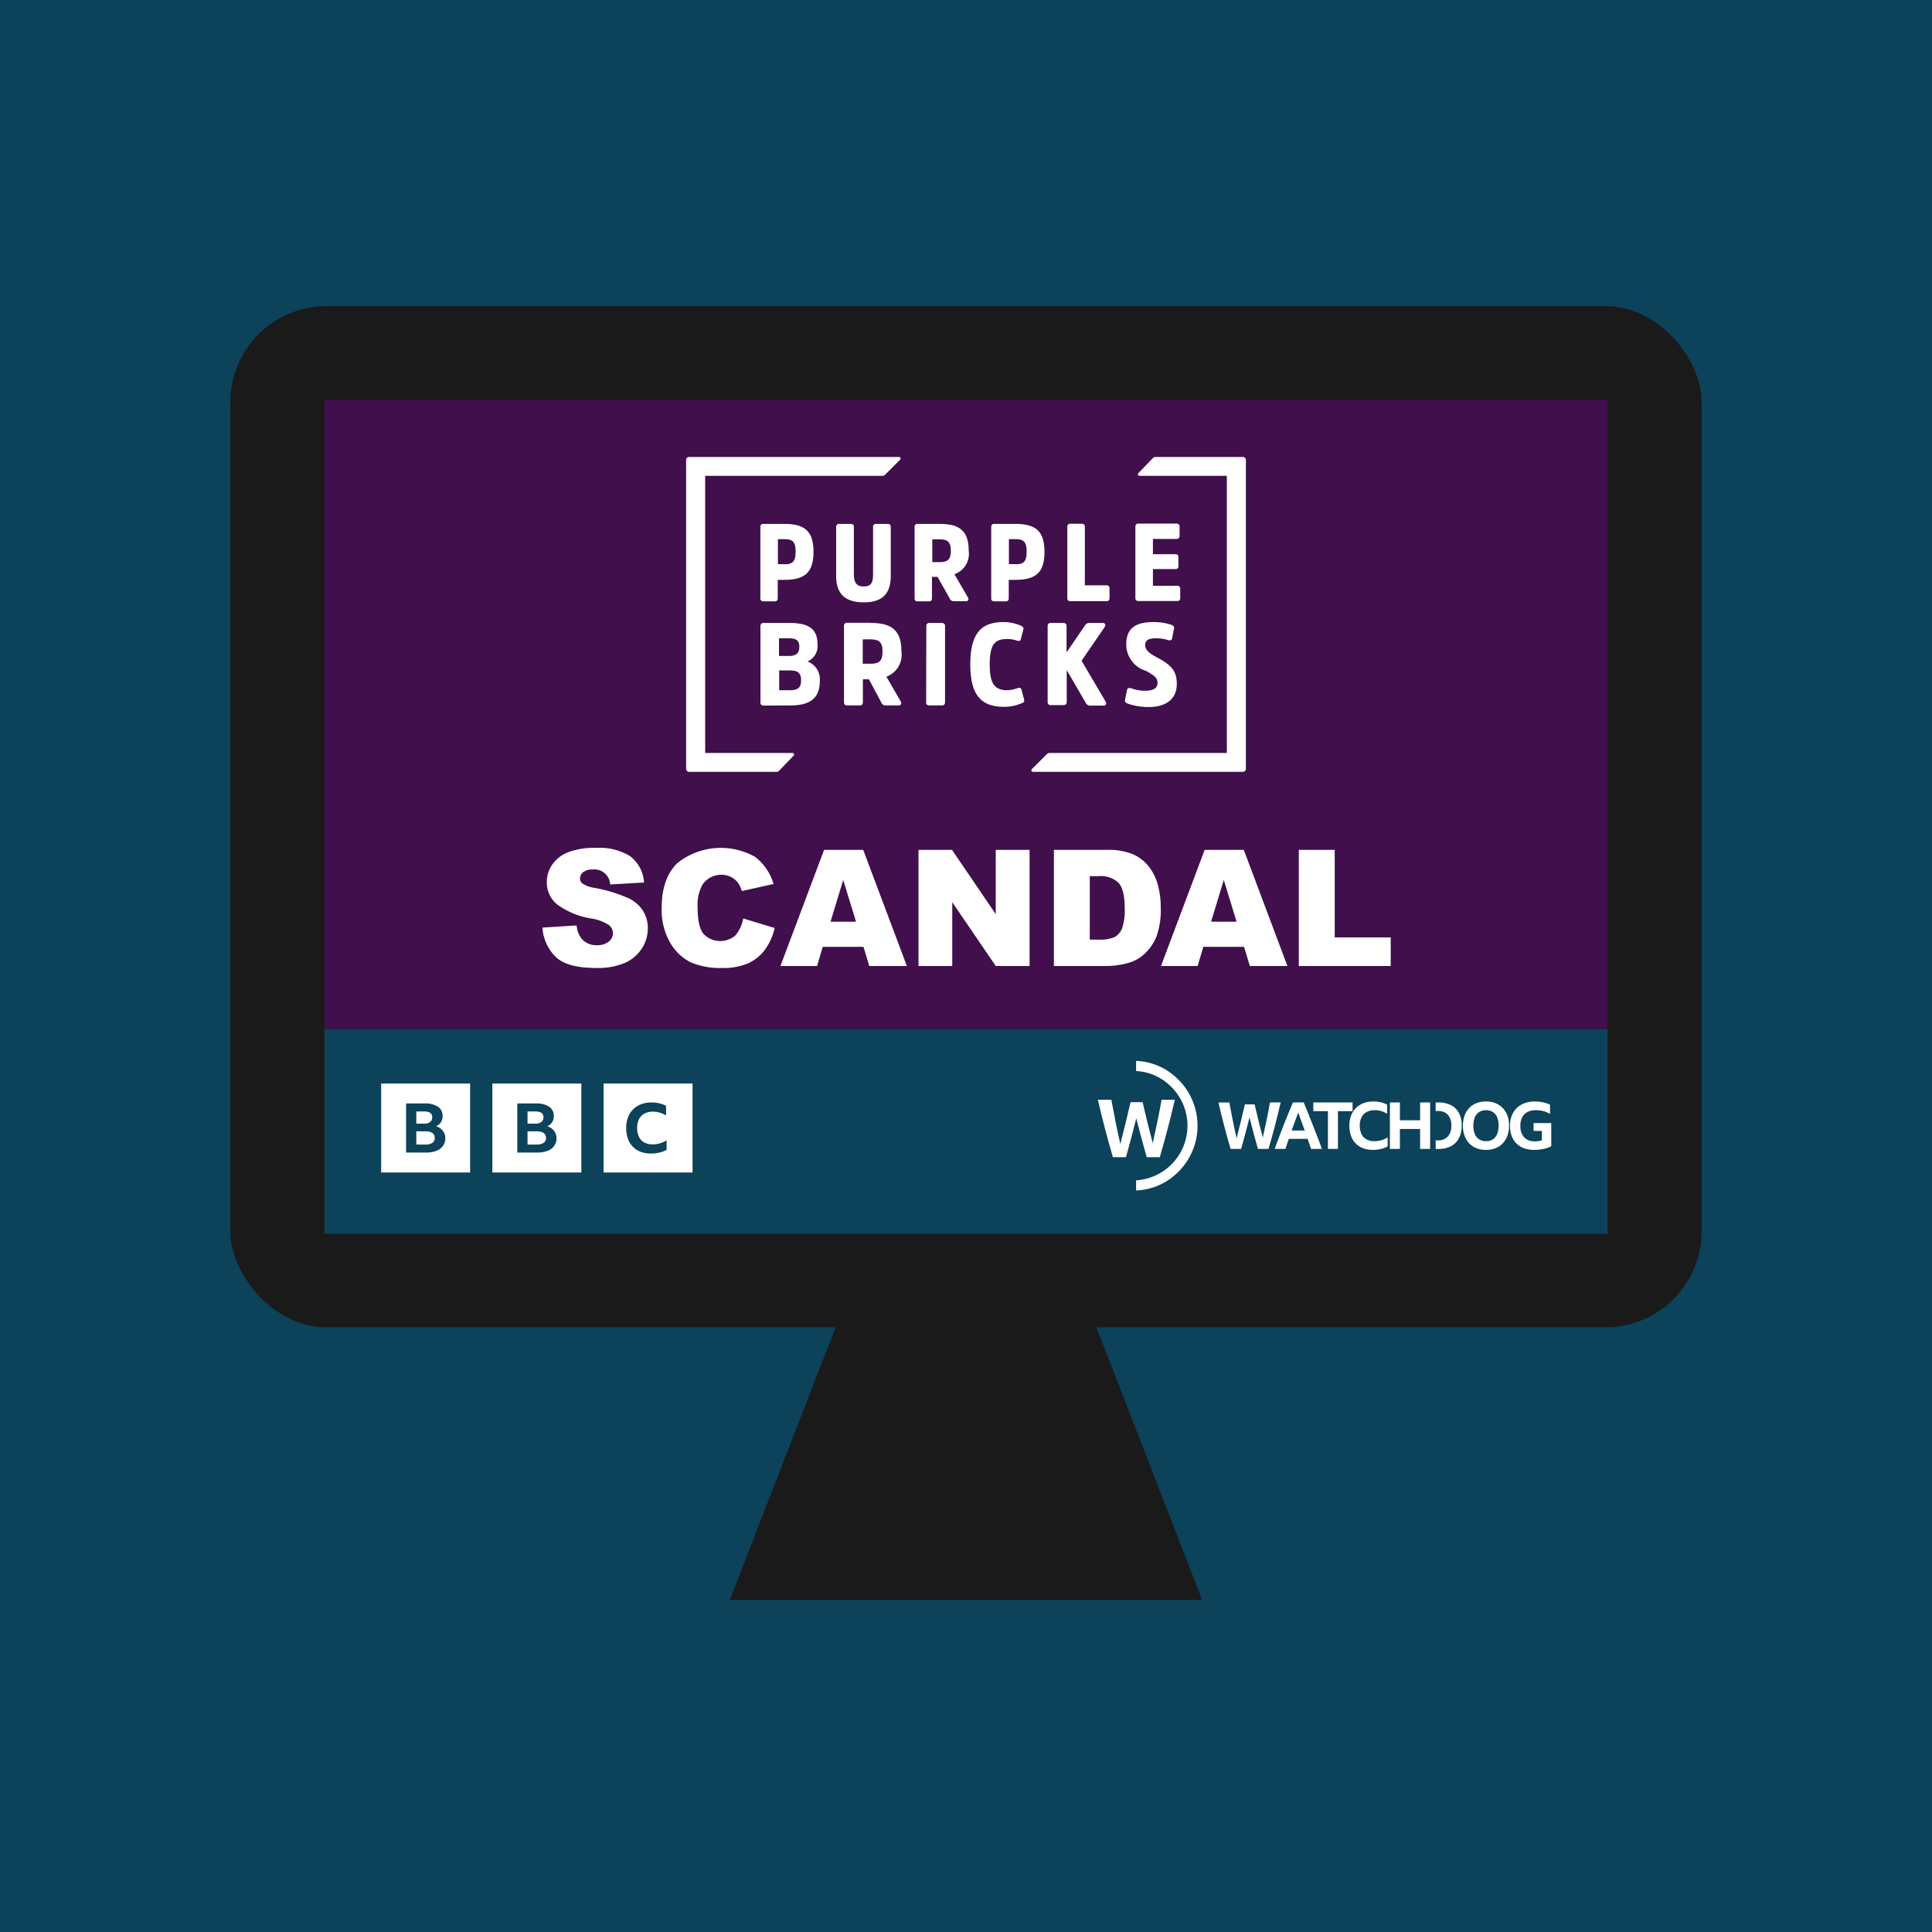
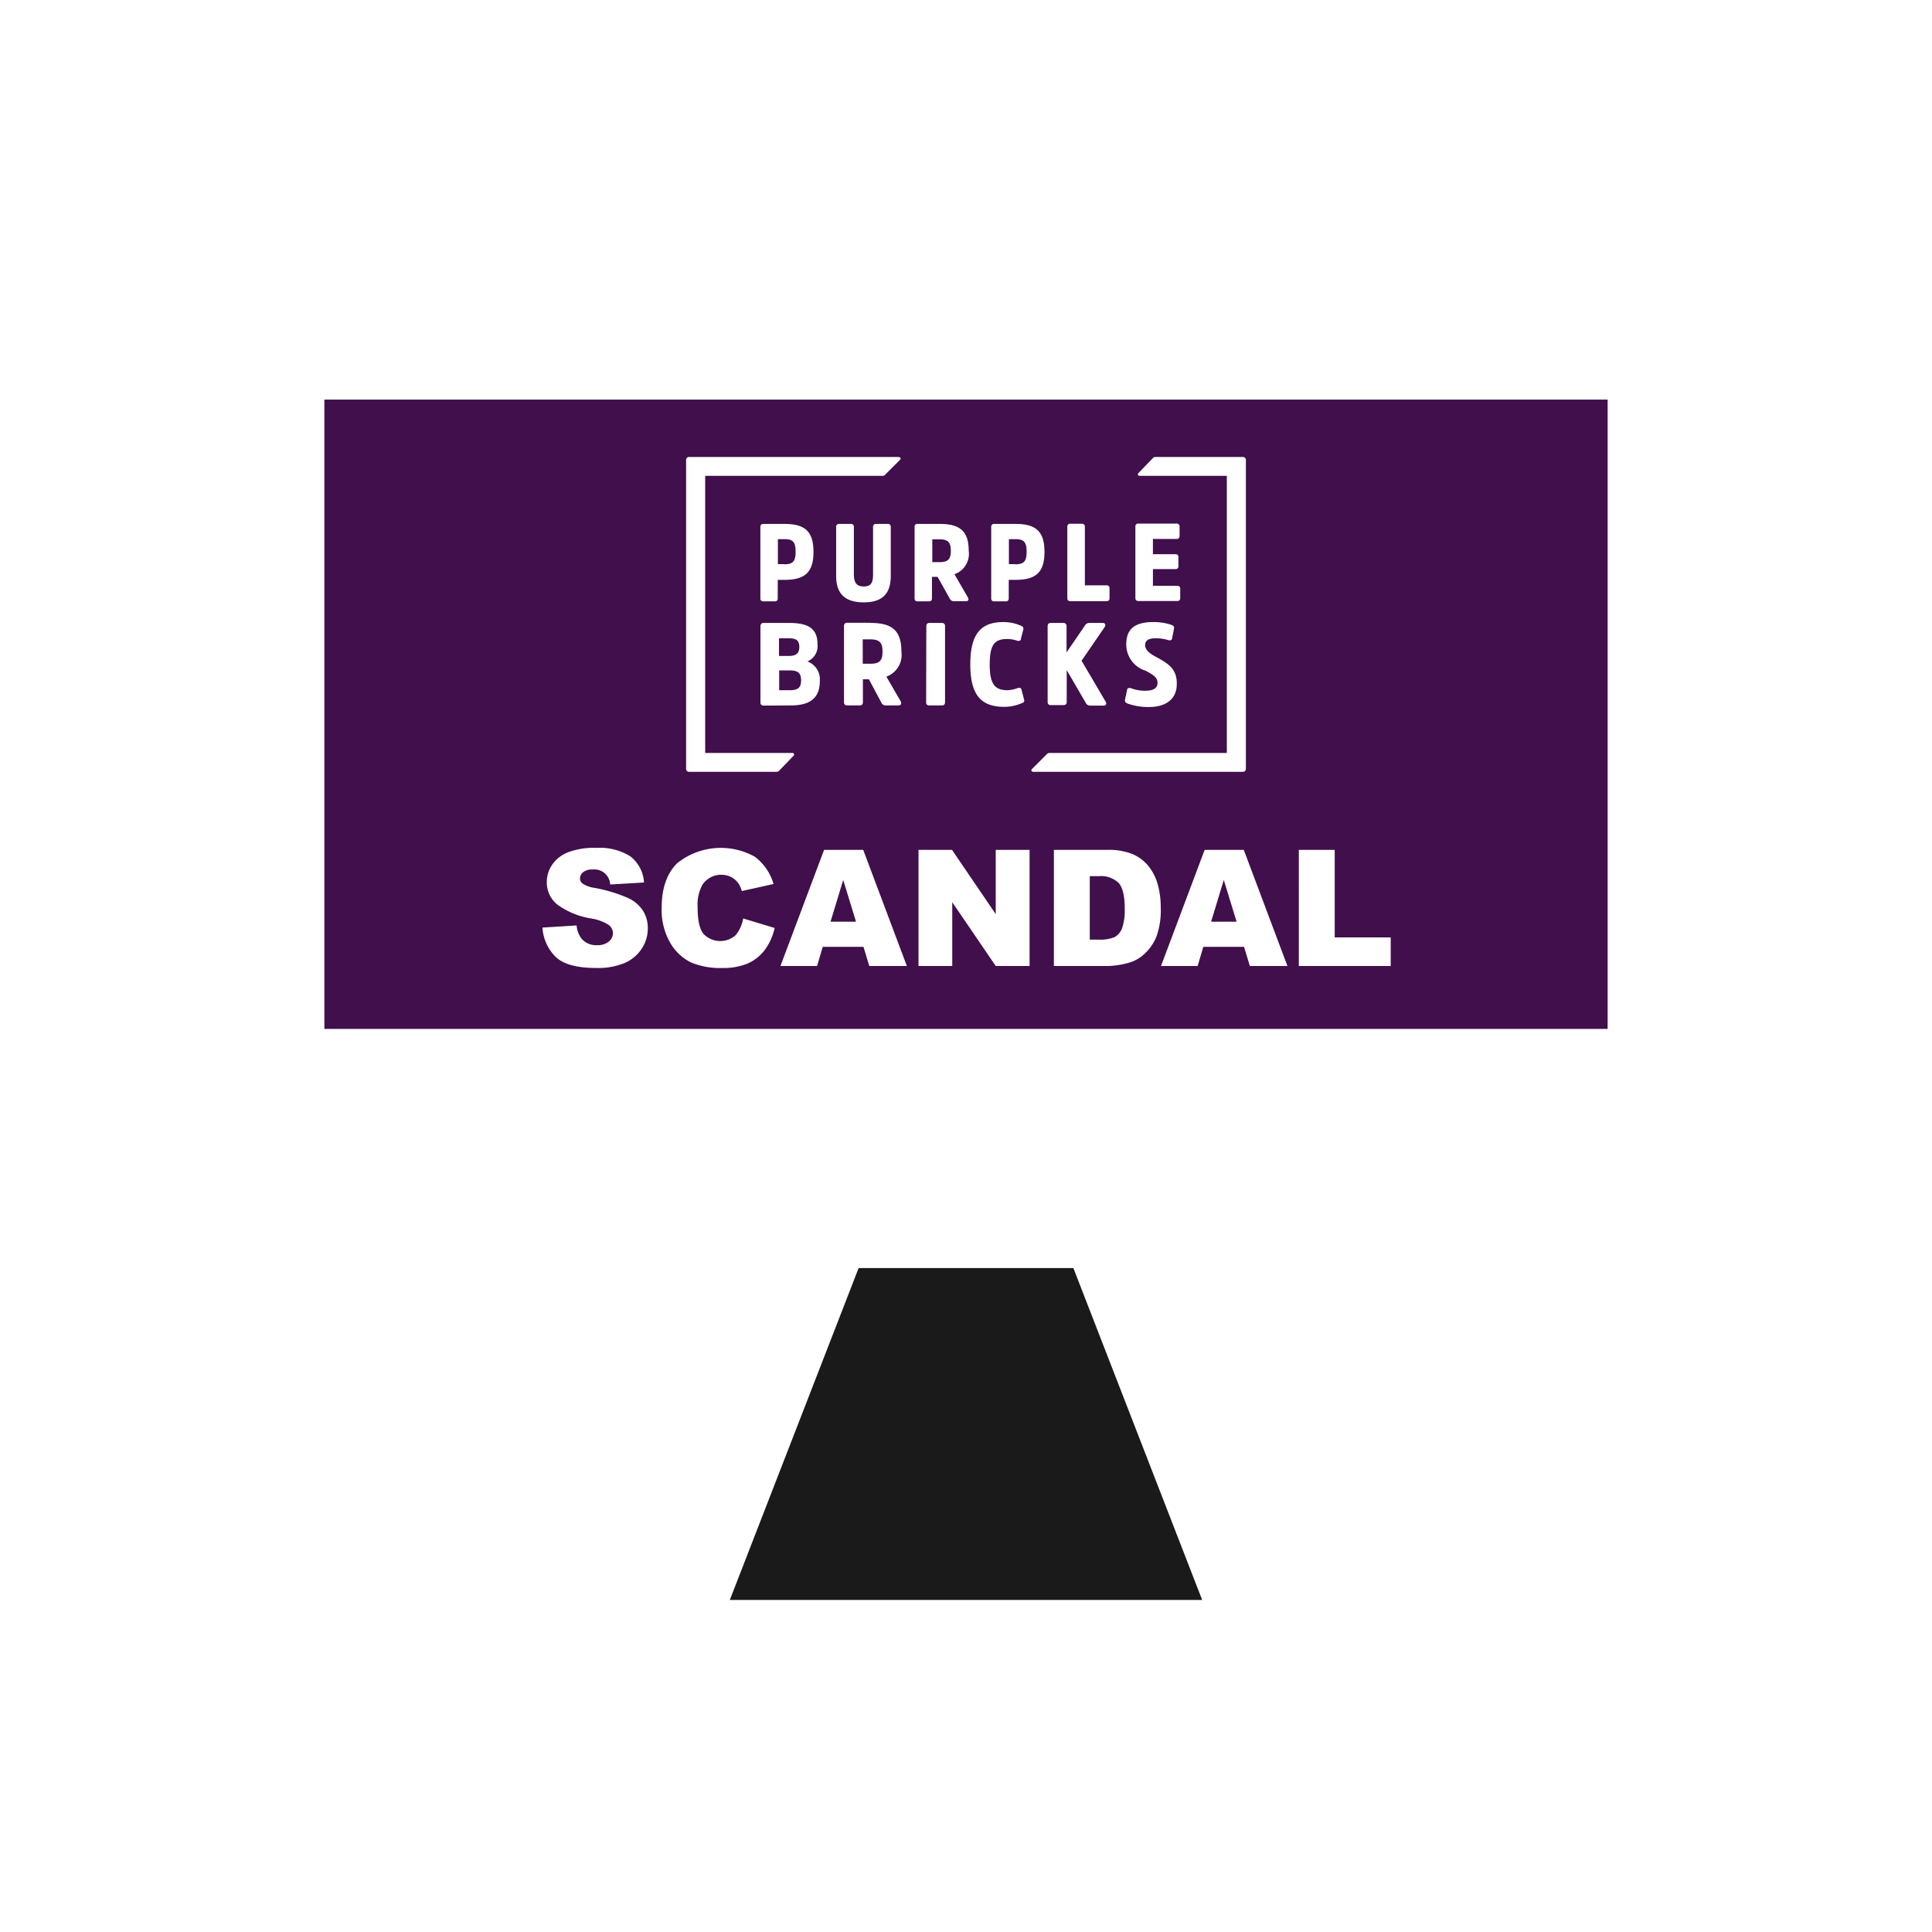
<svg xmlns="http://www.w3.org/2000/svg" width="300" height="300" viewBox="0 0 300 300">
  <defs>
    <style>
      .cls-1 {
        fill: #0c425a;
      }

      .cls-2 {
        fill: #1a1a1a;
      }

      .cls-3 {
        fill: #400f4c;
      }

      .cls-4 {
        fill: #fff;
      }
    </style>
  </defs>
  <g id="back">
-     <rect class="cls-1" x="-5" y="-5" width="310" height="310" />
-   </g>
+     </g>
  <g id="text">
    <g>
-       <rect class="cls-2" x="35.773" y="47.533" width="228.455" height="158.57" rx="14.913" />
-       <rect class="cls-1" x="50.368" y="159.768" width="199.264" height="31.818" />
      <polygon class="cls-2" points="186.674 248.442 113.326 248.442 133.326 196.905 166.674 196.905 186.674 248.442" />
      <g>
        <rect class="cls-3" x="50.368" y="62.049" width="199.264" height="97.719" />
-         <path class="cls-4" d="M118.557,93.378c-.334,0-.488-.154-.488-.463V81.841a.454.454,0,0,1,.334-.488h3.392c3.083,0,4.522,1.054,4.522,4.343,0,3.263-1.413,4.343-4.522,4.343h-1.028v2.878c0,.308-.154.463-.488.463Zm3.238-5.756c1.31,0,1.747-.437,1.747-1.953s-.437-1.953-1.747-1.953h-1.002v3.88h1.002Zm8.043,1.824V81.841a.454.454,0,0,1,.334-.488h1.927a.454.454,0,0,1,.488.334v7.426c0,1.362.411,1.953,1.542,1.953s1.439-.591,1.439-1.901V81.841a.454.454,0,0,1,.334-.488h1.927a.454.454,0,0,1,.488.334v7.734c0,2.826-1.362,4.111-4.188,4.111S129.837,92.273,129.837,89.446Zm16.059-8.094c3.083,0,4.522,1.054,4.522,4.163a3.355,3.355,0,0,1-2.21,3.649L150.29,92.761c.18.334.077.591-.283.591h-1.85a.655.655,0,0,1-.668-.385l-1.901-3.392h-.874v3.34c0,.308-.154.463-.488.463h-1.722c-.334,0-.488-.154-.488-.463V81.841a.454.454,0,0,1,.334-.488h3.546Zm0,5.936c1.336,0,1.747-.488,1.747-1.773s-.437-1.773-1.773-1.773h-1.105v3.546Zm8.505,6.09c-.334,0-.488-.154-.488-.463V81.841a.454.454,0,0,1,.334-.488h3.417c3.083,0,4.522,1.054,4.522,4.343,0,3.263-1.413,4.343-4.522,4.343H156.637v2.878c0,.308-.154.463-.488.463Zm3.263-5.756c1.31,0,1.747-.437,1.747-1.953s-.437-1.953-1.747-1.953h-1.002v3.88h1.002Zm10.792,3.263h3.34a.454.454,0,0,1,.488.334v1.67c0,.308-.154.463-.488.463h-5.576c-.334,0-.488-.154-.488-.463V81.815a.454.454,0,0,1,.334-.488h1.901a.454.454,0,0,1,.488.334v9.225Zm10.569-2.493v2.57h3.752a.454.454,0,0,1,.488.334v1.567c0,.308-.154.463-.488.463H176.79c-.334,0-.488-.154-.488-.463V81.789a.454.454,0,0,1,.334-.488h6.038a.454.454,0,0,1,.488.334v1.567a.454.454,0,0,1-.334.488h-3.803v2.364H182.52c.308,0,.463.154.463.488v1.362a.41.41,0,0,1-.36.463h-3.597Zm-60.422,21.173c-.357,0-.521-.165-.521-.494V97.251a.484.484,0,0,1,.356-.521h4.114c2.852,0,4.388.795,4.388,3.291a2.582,2.582,0,0,1-1.563,2.688,2.958,2.958,0,0,1,1.92,3.072c0,2.715-1.646,3.757-4.498,3.757Zm3.867-7.707c1.152,0,1.646-.411,1.646-1.399s-.439-1.344-1.646-1.344H120.962v2.743Zm.11,5.321c1.344,0,1.81-.411,1.81-1.536s-.466-1.536-1.755-1.536h-1.646v3.072Zm12.589-10.45c3.291,0,4.8,1.125,4.8,4.443a3.592,3.592,0,0,1-2.331,3.895l2.222,3.84c.192.356,0,.631-.302.631h-1.975a.699.699,0,0,1-.713-.411l-1.947-3.648H133.99v3.566c0,.329-.165.494-.521.494h-1.892c-.357,0-.521-.165-.521-.494V97.223a.484.484,0,0,1,.356-.521h3.757Zm0,6.336c1.454,0,1.865-.521,1.865-1.892s-.439-1.893-1.893-1.893h-1.179v3.785Zm8.667-5.814c0-.357.165-.521.494-.521h1.893a.484.484,0,0,1,.521.356v11.958c0,.329-.165.494-.521.494h-1.92a.437.437,0,0,1-.494-.384v-.11Zm14.18,9.599c.384-.137.549,0,.631.357l.356,1.371c.11.357,0,.494-.384.631a6.927,6.927,0,0,1-2.688.548c-3.428,0-5.266-1.646-5.266-6.582s1.783-6.582,5.184-6.582a6.659,6.659,0,0,1,2.633.549c.329.137.494.274.411.631l-.356,1.371c0,.329-.274.466-.631.329a4.865,4.865,0,0,0-1.536-.247c-1.975,0-2.688.932-2.688,3.977,0,3.017.795,3.977,2.77,3.977a5.502,5.502,0,0,0,1.563-.329Zm10.422-9.682a.791.791,0,0,1,.713-.439h2.084c.384,0,.494.302.302.631l-3.593,5.239,3.73,6.336c.192.329.082.631-.302.631H169.261a.747.747,0,0,1-.686-.466l-2.935-5.047V108.99c0,.329-.165.494-.521.494h-1.947a.437.437,0,0,1-.494-.384V97.251c0-.357.165-.521.494-.521h1.92a.484.484,0,0,1,.521.356V101.31Zm9.983,12.616a9.613,9.613,0,0,1-3.291-.521c-.356-.137-.494-.274-.439-.631l.302-1.399c0-.329.247-.494.658-.356a6.281,6.281,0,0,0,2.139.384c1.179,0,1.947-.329,1.947-1.207s-.603-1.207-1.81-1.893a4.262,4.262,0,0,1-3.044-4.087c0-2.441,1.344-3.483,4.251-3.483a8.611,8.611,0,0,1,2.77.439c.329.137.466.274.384.631l-.274,1.399c0,.329-.274.439-.631.329a6.501,6.501,0,0,0-1.92-.274c-1.097,0-1.646.302-1.646,1.07s.768,1.344,1.783,1.865c1.783.987,3.127,1.783,3.127,4.059C182.783,108.688,180.863,109.785,178.422,109.785Zm-17.986,10.068h32.532a.469.469,0,0,0,.494-.466V71.451a.469.469,0,0,0-.466-.494H179.412a.578.578,0,0,0-.356.137l-2.276,2.359a.256.256,0,0,0-.027.356.249.249,0,0,0,.192.082h13.556v43.026h-27.54a.578.578,0,0,0-.357.137l-2.359,2.359a.254.254,0,0,0-.055.329A.335.335,0,0,0,160.436,119.853Zm-20.872-48.895H107.032a.469.469,0,0,0-.494.466v47.935a.469.469,0,0,0,.466.494H120.588a.577.577,0,0,0,.356-.137l2.276-2.359a.257.257,0,0,0,.027-.357.249.249,0,0,0-.192-.082H109.501V73.892h27.54a.578.578,0,0,0,.357-.137l2.359-2.359a.254.254,0,0,0,.055-.329A.335.335,0,0,0,139.564,70.958Z" />
+         <path class="cls-4" d="M118.557,93.378c-.334,0-.488-.154-.488-.463V81.841a.454.454,0,0,1,.334-.488h3.392c3.083,0,4.522,1.054,4.522,4.343,0,3.263-1.413,4.343-4.522,4.343h-1.028v2.878c0,.308-.154.463-.488.463Zm3.238-5.756c1.31,0,1.747-.437,1.747-1.953s-.437-1.953-1.747-1.953h-1.002v3.88h1.002Zm8.043,1.824V81.841a.454.454,0,0,1,.334-.488h1.927a.454.454,0,0,1,.488.334v7.426c0,1.362.411,1.953,1.542,1.953s1.439-.591,1.439-1.901V81.841a.454.454,0,0,1,.334-.488h1.927a.454.454,0,0,1,.488.334v7.734c0,2.826-1.362,4.111-4.188,4.111S129.837,92.273,129.837,89.446Zm16.059-8.094c3.083,0,4.522,1.054,4.522,4.163a3.355,3.355,0,0,1-2.21,3.649L150.29,92.761c.18.334.077.591-.283.591h-1.85a.655.655,0,0,1-.668-.385l-1.901-3.392h-.874v3.34c0,.308-.154.463-.488.463h-1.722c-.334,0-.488-.154-.488-.463V81.841a.454.454,0,0,1,.334-.488h3.546Zm0,5.936c1.336,0,1.747-.488,1.747-1.773s-.437-1.773-1.773-1.773h-1.105v3.546Zm8.505,6.09c-.334,0-.488-.154-.488-.463V81.841a.454.454,0,0,1,.334-.488h3.417c3.083,0,4.522,1.054,4.522,4.343,0,3.263-1.413,4.343-4.522,4.343H156.637v2.878c0,.308-.154.463-.488.463Zm3.263-5.756c1.31,0,1.747-.437,1.747-1.953s-.437-1.953-1.747-1.953h-1.002v3.88h1.002Zm10.792,3.263h3.34a.454.454,0,0,1,.488.334v1.67c0,.308-.154.463-.488.463h-5.576c-.334,0-.488-.154-.488-.463V81.815a.454.454,0,0,1,.334-.488h1.901a.454.454,0,0,1,.488.334v9.225Zm10.569-2.493v2.57h3.752a.454.454,0,0,1,.488.334v1.567c0,.308-.154.463-.488.463H176.79c-.334,0-.488-.154-.488-.463V81.789a.454.454,0,0,1,.334-.488h6.038a.454.454,0,0,1,.488.334v1.567a.454.454,0,0,1-.334.488h-3.803v2.364H182.52c.308,0,.463.154.463.488v1.362a.41.41,0,0,1-.36.463h-3.597Zm-60.422,21.173c-.357,0-.521-.165-.521-.494V97.251a.484.484,0,0,1,.356-.521h4.114c2.852,0,4.388.795,4.388,3.291a2.582,2.582,0,0,1-1.563,2.688,2.958,2.958,0,0,1,1.92,3.072c0,2.715-1.646,3.757-4.498,3.757Zm3.867-7.707c1.152,0,1.646-.411,1.646-1.399s-.439-1.344-1.646-1.344H120.962v2.743Zm.11,5.321c1.344,0,1.81-.411,1.81-1.536s-.466-1.536-1.755-1.536h-1.646v3.072Zm12.589-10.45c3.291,0,4.8,1.125,4.8,4.443a3.592,3.592,0,0,1-2.331,3.895l2.222,3.84c.192.356,0,.631-.302.631h-1.975a.699.699,0,0,1-.713-.411l-1.947-3.648H133.99v3.566c0,.329-.165.494-.521.494h-1.892c-.357,0-.521-.165-.521-.494V97.223a.484.484,0,0,1,.356-.521h3.757Zm0,6.336c1.454,0,1.865-.521,1.865-1.892s-.439-1.893-1.893-1.893h-1.179v3.785Zm8.667-5.814c0-.357.165-.521.494-.521h1.893a.484.484,0,0,1,.521.356v11.958c0,.329-.165.494-.521.494h-1.92a.437.437,0,0,1-.494-.384v-.11Zm14.18,9.599c.384-.137.549,0,.631.357l.356,1.371c.11.357,0,.494-.384.631a6.927,6.927,0,0,1-2.688.548c-3.428,0-5.266-1.646-5.266-6.582s1.783-6.582,5.184-6.582a6.659,6.659,0,0,1,2.633.549c.329.137.494.274.411.631l-.356,1.371c0,.329-.274.466-.631.329a4.865,4.865,0,0,0-1.536-.247c-1.975,0-2.688.932-2.688,3.977,0,3.017.795,3.977,2.77,3.977a5.502,5.502,0,0,0,1.563-.329Zm10.422-9.682a.791.791,0,0,1,.713-.439h2.084c.384,0,.494.302.302.631l-3.593,5.239,3.73,6.336c.192.329.082.631-.302.631H169.261a.747.747,0,0,1-.686-.466l-2.935-5.047V108.99c0,.329-.165.494-.521.494h-1.947a.437.437,0,0,1-.494-.384V97.251c0-.357.165-.521.494-.521h1.92a.484.484,0,0,1,.521.356V101.31Zm9.983,12.616a9.613,9.613,0,0,1-3.291-.521c-.356-.137-.494-.274-.439-.631l.302-1.399c0-.329.247-.494.658-.356a6.281,6.281,0,0,0,2.139.384c1.179,0,1.947-.329,1.947-1.207s-.603-1.207-1.81-1.893a4.262,4.262,0,0,1-3.044-4.087c0-2.441,1.344-3.483,4.251-3.483a8.611,8.611,0,0,1,2.77.439c.329.137.466.274.384.631l-.274,1.399c0,.329-.274.439-.631.329a6.501,6.501,0,0,0-1.92-.274c-1.097,0-1.646.302-1.646,1.07s.768,1.344,1.783,1.865c1.783.987,3.127,1.783,3.127,4.059C182.783,108.688,180.863,109.785,178.422,109.785Zm-17.986,10.068h32.532a.469.469,0,0,0,.494-.466V71.451a.469.469,0,0,0-.466-.494H179.412a.578.578,0,0,0-.356.137l-2.276,2.359a.256.256,0,0,0-.027.356.249.249,0,0,0,.192.082h13.556v43.026h-27.54a.578.578,0,0,0-.357.137l-2.359,2.359a.254.254,0,0,0-.055.329A.335.335,0,0,0,160.436,119.853Zm-20.872-48.895H107.032a.469.469,0,0,0-.494.466v47.935a.469.469,0,0,0,.466.494H120.588a.577.577,0,0,0,.356-.137l2.276-2.359a.257.257,0,0,0,.027-.357.249.249,0,0,0-.192-.082H109.501V73.892h27.54a.578.578,0,0,0,.357-.137l2.359-2.359a.254.254,0,0,0,.055-.329Z" />
      </g>
      <g>
        <path class="cls-4" d="M84.233,144.034l5.302-.332a4.042,4.042,0,0,0,.701,1.968,2.945,2.945,0,0,0,2.46,1.095,2.722,2.722,0,0,0,1.839-.56,1.681,1.681,0,0,0,.646-1.298,1.657,1.657,0,0,0-.615-1.255,7.141,7.141,0,0,0-2.854-1.045,12.138,12.138,0,0,1-5.228-2.189,4.404,4.404,0,0,1-1.575-3.482,4.728,4.728,0,0,1,.806-2.626,5.348,5.348,0,0,1,2.423-1.944,11.329,11.329,0,0,1,4.434-.707,9.072,9.072,0,0,1,5.271,1.285,5.558,5.558,0,0,1,2.16,4.091l-5.254.308a2.453,2.453,0,0,0-2.731-2.325,2.236,2.236,0,0,0-1.464.412,1.262,1.262,0,0,0-.492,1.002,1.003,1.003,0,0,0,.406.775,4.56,4.56,0,0,0,1.87.664,23.491,23.491,0,0,1,5.235,1.593,5.506,5.506,0,0,1,2.299,1.999,5.064,5.064,0,0,1,.721,2.67,5.727,5.727,0,0,1-.959,3.198,6.017,6.017,0,0,1-2.682,2.22,10.828,10.828,0,0,1-4.343.757q-4.601,0-6.372-1.772A6.984,6.984,0,0,1,84.233,144.034Z" />
        <path class="cls-4" d="M115.403,142.619l4.884,1.477a9.005,9.005,0,0,1-1.55,3.432,6.734,6.734,0,0,1-2.626,2.079,9.822,9.822,0,0,1-3.992.701,11.593,11.593,0,0,1-4.804-.855,7.614,7.614,0,0,1-3.217-3.006,10.192,10.192,0,0,1-1.353-5.507q0-4.475,2.38-6.878a10.833,10.833,0,0,1,12.092-1.025,8.098,8.098,0,0,1,2.897,4.231l-4.921,1.095a4.208,4.208,0,0,0-.541-1.205,3.201,3.201,0,0,0-1.145-.984,3.517,3.517,0,0,0-4.416,1.179,6.478,6.478,0,0,0-.763,3.551q0,2.998.911,4.11a3.595,3.595,0,0,0,4.976.214A5.557,5.557,0,0,0,115.403,142.619Z" />
        <path class="cls-4" d="M134.08,147.023h-6.326L126.875,150h-5.689l6.777-18.033h6.078L140.817,150h-5.835Zm-1.156-3.899-1.99-6.482-1.97,6.482Z" />
        <path class="cls-4" d="M142.625,131.967h5.203l6.79,9.977v-9.977h5.253V150h-5.253l-6.753-9.901V150h-5.24Z" />
        <path class="cls-4" d="M163.648,131.967h8.278a9.927,9.927,0,0,1,3.955.664,6.445,6.445,0,0,1,2.491,1.907,7.918,7.918,0,0,1,1.427,2.891,13.417,13.417,0,0,1,.442,3.493,12.128,12.128,0,0,1-.658,4.483,7.426,7.426,0,0,1-1.826,2.67,5.955,5.955,0,0,1-2.51,1.433,12.923,12.923,0,0,1-3.321.492h-8.278Zm5.572,4.084v9.852h1.365a5.755,5.755,0,0,0,2.485-.387,2.637,2.637,0,0,0,1.156-1.353,8.506,8.506,0,0,0,.418-3.131q0-2.865-.934-3.924a3.959,3.959,0,0,0-3.101-1.058Z" />
        <path class="cls-4" d="M193.174,147.023h-6.326L185.969,150h-5.689l6.777-18.033h6.078L199.911,150h-5.835Zm-1.156-3.899-1.99-6.482-1.97,6.482Z" />
        <path class="cls-4" d="M201.682,131.967h5.572V145.56h8.697V150h-14.27Z" />
      </g>
      <g id="layer1">
        <g>
          <path id="path50" class="cls-4" d="M195.332,178.404q-.343-1.221-.676-2.442-.323-1.221-.636-2.442-.303,1.221-.626,2.442t-.666,2.442h-1.645q-.515-1.766-.989-3.572t-.898-3.643h1.695q.252,1.403.535,2.805t.595,2.755q.676-2.634,1.282-5.258h1.514q.303,1.292.616,2.583.323,1.282.656,2.563.303-1.332.585-2.704t.525-2.745h1.665q-.424,1.837-.898,3.643t-.989,3.572Z" />
          <path id="path52" class="cls-4" d="M203.573,178.404q-.262-.797-.525-1.564h-2.927q-.262.777-.525,1.564h-1.665q.686-1.897,1.393-3.704.717-1.806,1.443-3.512h1.675q.747,1.796,1.453,3.613.716,1.806,1.383,3.603Zm-3.007-2.856h2.028q-.242-.706-.505-1.403-.252-.707-.505-1.383Q201.06,174.145,200.566,175.548Z" />
          <path id="path54" class="cls-4" d="M203.93,171.188h6.095v1.352h-2.271v5.863H206.2v-5.863H203.93Z" />
          <path id="path56" class="cls-4" d="M213.215,178.555a4.451,4.451,0,0,1-1.544-.252,3.196,3.196,0,0,1-1.161-.747,3.238,3.238,0,0,1-.727-1.181,4.688,4.688,0,0,1-.252-1.584,4.297,4.297,0,0,1,.262-1.544,3.263,3.263,0,0,1,1.938-1.948,4.379,4.379,0,0,1,1.554-.262,4.604,4.604,0,0,1,1.12.131,3.937,3.937,0,0,1,.989.363v1.433a3.141,3.141,0,0,0-.898-.424,3.397,3.397,0,0,0-1.019-.151,2.626,2.626,0,0,0-1.261.282,1.948,1.948,0,0,0-.797.817,2.843,2.843,0,0,0-.272,1.302,3.002,3.002,0,0,0,.262,1.312,1.902,1.902,0,0,0,.777.817,2.544,2.544,0,0,0,1.241.283,3.75,3.75,0,0,0,2.049-.595V178.01a3.951,3.951,0,0,1-1.029.394A4.9,4.9,0,0,1,213.215,178.555Z" />
          <path id="path58" class="cls-4" d="M220.515,178.404v-3.098h-3.139v3.098h-1.554v-7.215h1.554v2.765h3.139v-2.765h1.554v7.215Z" />
          <path id="path60" class="cls-4" d="M222.929,177.072h.341a1.986,1.986,0,0,0,1.544-.585,2.438,2.438,0,0,0,.545-1.705,2.375,2.375,0,0,0-.535-1.675,1.967,1.967,0,0,0-1.544-.585h-.351v-1.332h.431a4.144,4.144,0,0,1,1.948.424,2.85,2.85,0,0,1,1.241,1.231,4.082,4.082,0,0,1,.424,1.938,4.123,4.123,0,0,1-.434,1.958,2.922,2.922,0,0,1-1.231,1.241,4.166,4.166,0,0,1-1.958.424h-.421Z" />
          <path id="path62" class="cls-4" d="M230.744,171.037a3.938,3.938,0,0,1,1.473.262,3.069,3.069,0,0,1,1.13.757,3.238,3.238,0,0,1,.727,1.181,4.482,4.482,0,0,1,.252,1.554,4.536,4.536,0,0,1-.252,1.554,3.338,3.338,0,0,1-.727,1.191,3.07,3.07,0,0,1-1.13.757,3.936,3.936,0,0,1-1.473.262,4.015,4.015,0,0,1-1.484-.262,3.184,3.184,0,0,1-1.13-.757,3.415,3.415,0,0,1-.717-1.191,4.536,4.536,0,0,1-.252-1.554,4.482,4.482,0,0,1,.252-1.554,3.31,3.31,0,0,1,.717-1.181,3.183,3.183,0,0,1,1.13-.757A4.017,4.017,0,0,1,230.744,171.037Zm0,6.166a1.932,1.932,0,0,0,1.06-.282,1.838,1.838,0,0,0,.676-.828,3.767,3.767,0,0,0,0-2.604,1.776,1.776,0,0,0-.676-.817,2.128,2.128,0,0,0-2.119,0,1.776,1.776,0,0,0-.676.817,3.765,3.765,0,0,0,0,2.604,1.838,1.838,0,0,0,.676.828A1.932,1.932,0,0,0,230.744,177.203Z" />
          <path id="path64" class="cls-4" d="M240.881,177.98a4.362,4.362,0,0,1-.777.313,5.57,5.57,0,0,1-.908.192,6.43,6.43,0,0,1-.949.071,4.688,4.688,0,0,1-1.584-.252,3.146,3.146,0,0,1-1.938-1.938,4.6,4.6,0,0,1-.252-1.574,4.155,4.155,0,0,1,.272-1.544,3.356,3.356,0,0,1,.777-1.191,3.392,3.392,0,0,1,1.211-.757,4.609,4.609,0,0,1,1.594-.262,5.806,5.806,0,0,1,1.251.131,4.67,4.67,0,0,1,1.11.363v1.433a3.707,3.707,0,0,0-1.019-.424,4.399,4.399,0,0,0-1.181-.151,2.758,2.758,0,0,0-1.302.282,1.917,1.917,0,0,0-.817.818,2.756,2.756,0,0,0-.283,1.302,2.571,2.571,0,0,0,.585,1.806,2.182,2.182,0,0,0,1.675.626,3.701,3.701,0,0,0,.545-.04,3.62,3.62,0,0,0,.535-.121v-1.453h-1.292v-1.221h2.745Z" />
        </g>
-         <path id="path67" class="cls-4" d="M178.06,179.688q-.424-1.51-.836-3.019-.399-1.51-.786-3.019-.374,1.509-.773,3.019t-.823,3.019h-2.034q-.636-2.183-1.223-4.416t-1.11-4.504h2.096q.312,1.734.661,3.468t.736,3.406q.836-3.256,1.584-6.5h1.871q.374,1.597.761,3.194.399,1.584.811,3.169.374-1.647.724-3.344t.649-3.393h2.058q-.524,2.271-1.11,4.504t-1.223,4.416Z" />
-         <path id="path69" class="cls-4" d="M176.413,164.74v1.573a8.193,8.193,0,0,1,5.243,2.243,8.496,8.496,0,0,1-5.243,14.724v1.573a9.662,9.662,0,0,0,6.246-2.594,10.09,10.09,0,0,0,.064-14.858A9.601,9.601,0,0,0,176.413,164.74Z" />
      </g>
      <path id="path1314-6" class="cls-4" d="M59.185,168.248v13.815H73V168.248Zm3.873,3.099h2.94a3.416,3.416,0,0,1,2.014.511,1.66,1.66,0,0,1,.714,1.449,1.738,1.738,0,0,1-.256.948,1.763,1.763,0,0,1-.756.629,2.045,2.045,0,0,1,1.055.714,1.851,1.851,0,0,1,.373,1.172,1.917,1.917,0,0,1-.362,1.172,2.234,2.234,0,0,1-1.012.756,4.244,4.244,0,0,1-1.587.266H63.057Zm1.587,1.236v1.896h1.204a1.476,1.476,0,0,0,.938-.256.893.893,0,0,0,.33-.735q0-.906-1.268-.906Zm0,3.09v2.056H66.03a1.974,1.974,0,0,0,1.097-.256.867.867,0,0,0,.384-.756q0-1.044-1.46-1.044Zm29.078-7.424v13.815h13.815V168.248Zm7.475,2.939a4.864,4.864,0,0,1,1.183.139,4.159,4.159,0,0,1,1.044.384v1.513a3.316,3.316,0,0,0-.948-.447,3.585,3.585,0,0,0-1.076-.16,2.772,2.772,0,0,0-1.332.298,2.056,2.056,0,0,0-.842.863A3,3,0,0,0,98.94,175.15a3.168,3.168,0,0,0,.277,1.385,2.008,2.008,0,0,0,.82.863,2.686,2.686,0,0,0,1.31.298,3.959,3.959,0,0,0,2.163-.629v1.481a4.174,4.174,0,0,1-1.087.415,5.173,5.173,0,0,1-1.3.16,4.7,4.7,0,0,1-1.63-.266,3.374,3.374,0,0,1-1.225-.788,3.419,3.419,0,0,1-.767-1.246,4.951,4.951,0,0,1-.266-1.673,4.537,4.537,0,0,1,.277-1.63,3.445,3.445,0,0,1,2.046-2.056A4.622,4.622,0,0,1,101.198,171.187ZM76.454,168.248v13.815H90.269V168.248Zm3.873,3.099h2.94a3.416,3.416,0,0,1,2.014.511,1.66,1.66,0,0,1,.714,1.449,1.738,1.738,0,0,1-.256.948,1.763,1.763,0,0,1-.756.629,2.045,2.045,0,0,1,1.055.714,1.851,1.851,0,0,1,.373,1.172,1.917,1.917,0,0,1-.362,1.172,2.234,2.234,0,0,1-1.012.756,4.243,4.243,0,0,1-1.587.266H80.326Zm1.587,1.236v1.896h1.204a1.475,1.475,0,0,0,.938-.256.893.893,0,0,0,.33-.735q0-.906-1.268-.906Zm0,3.09v2.056h1.385a1.974,1.974,0,0,0,1.097-.256.867.867,0,0,0,.384-.756q0-1.044-1.46-1.044Z" />
    </g>
  </g>
</svg>